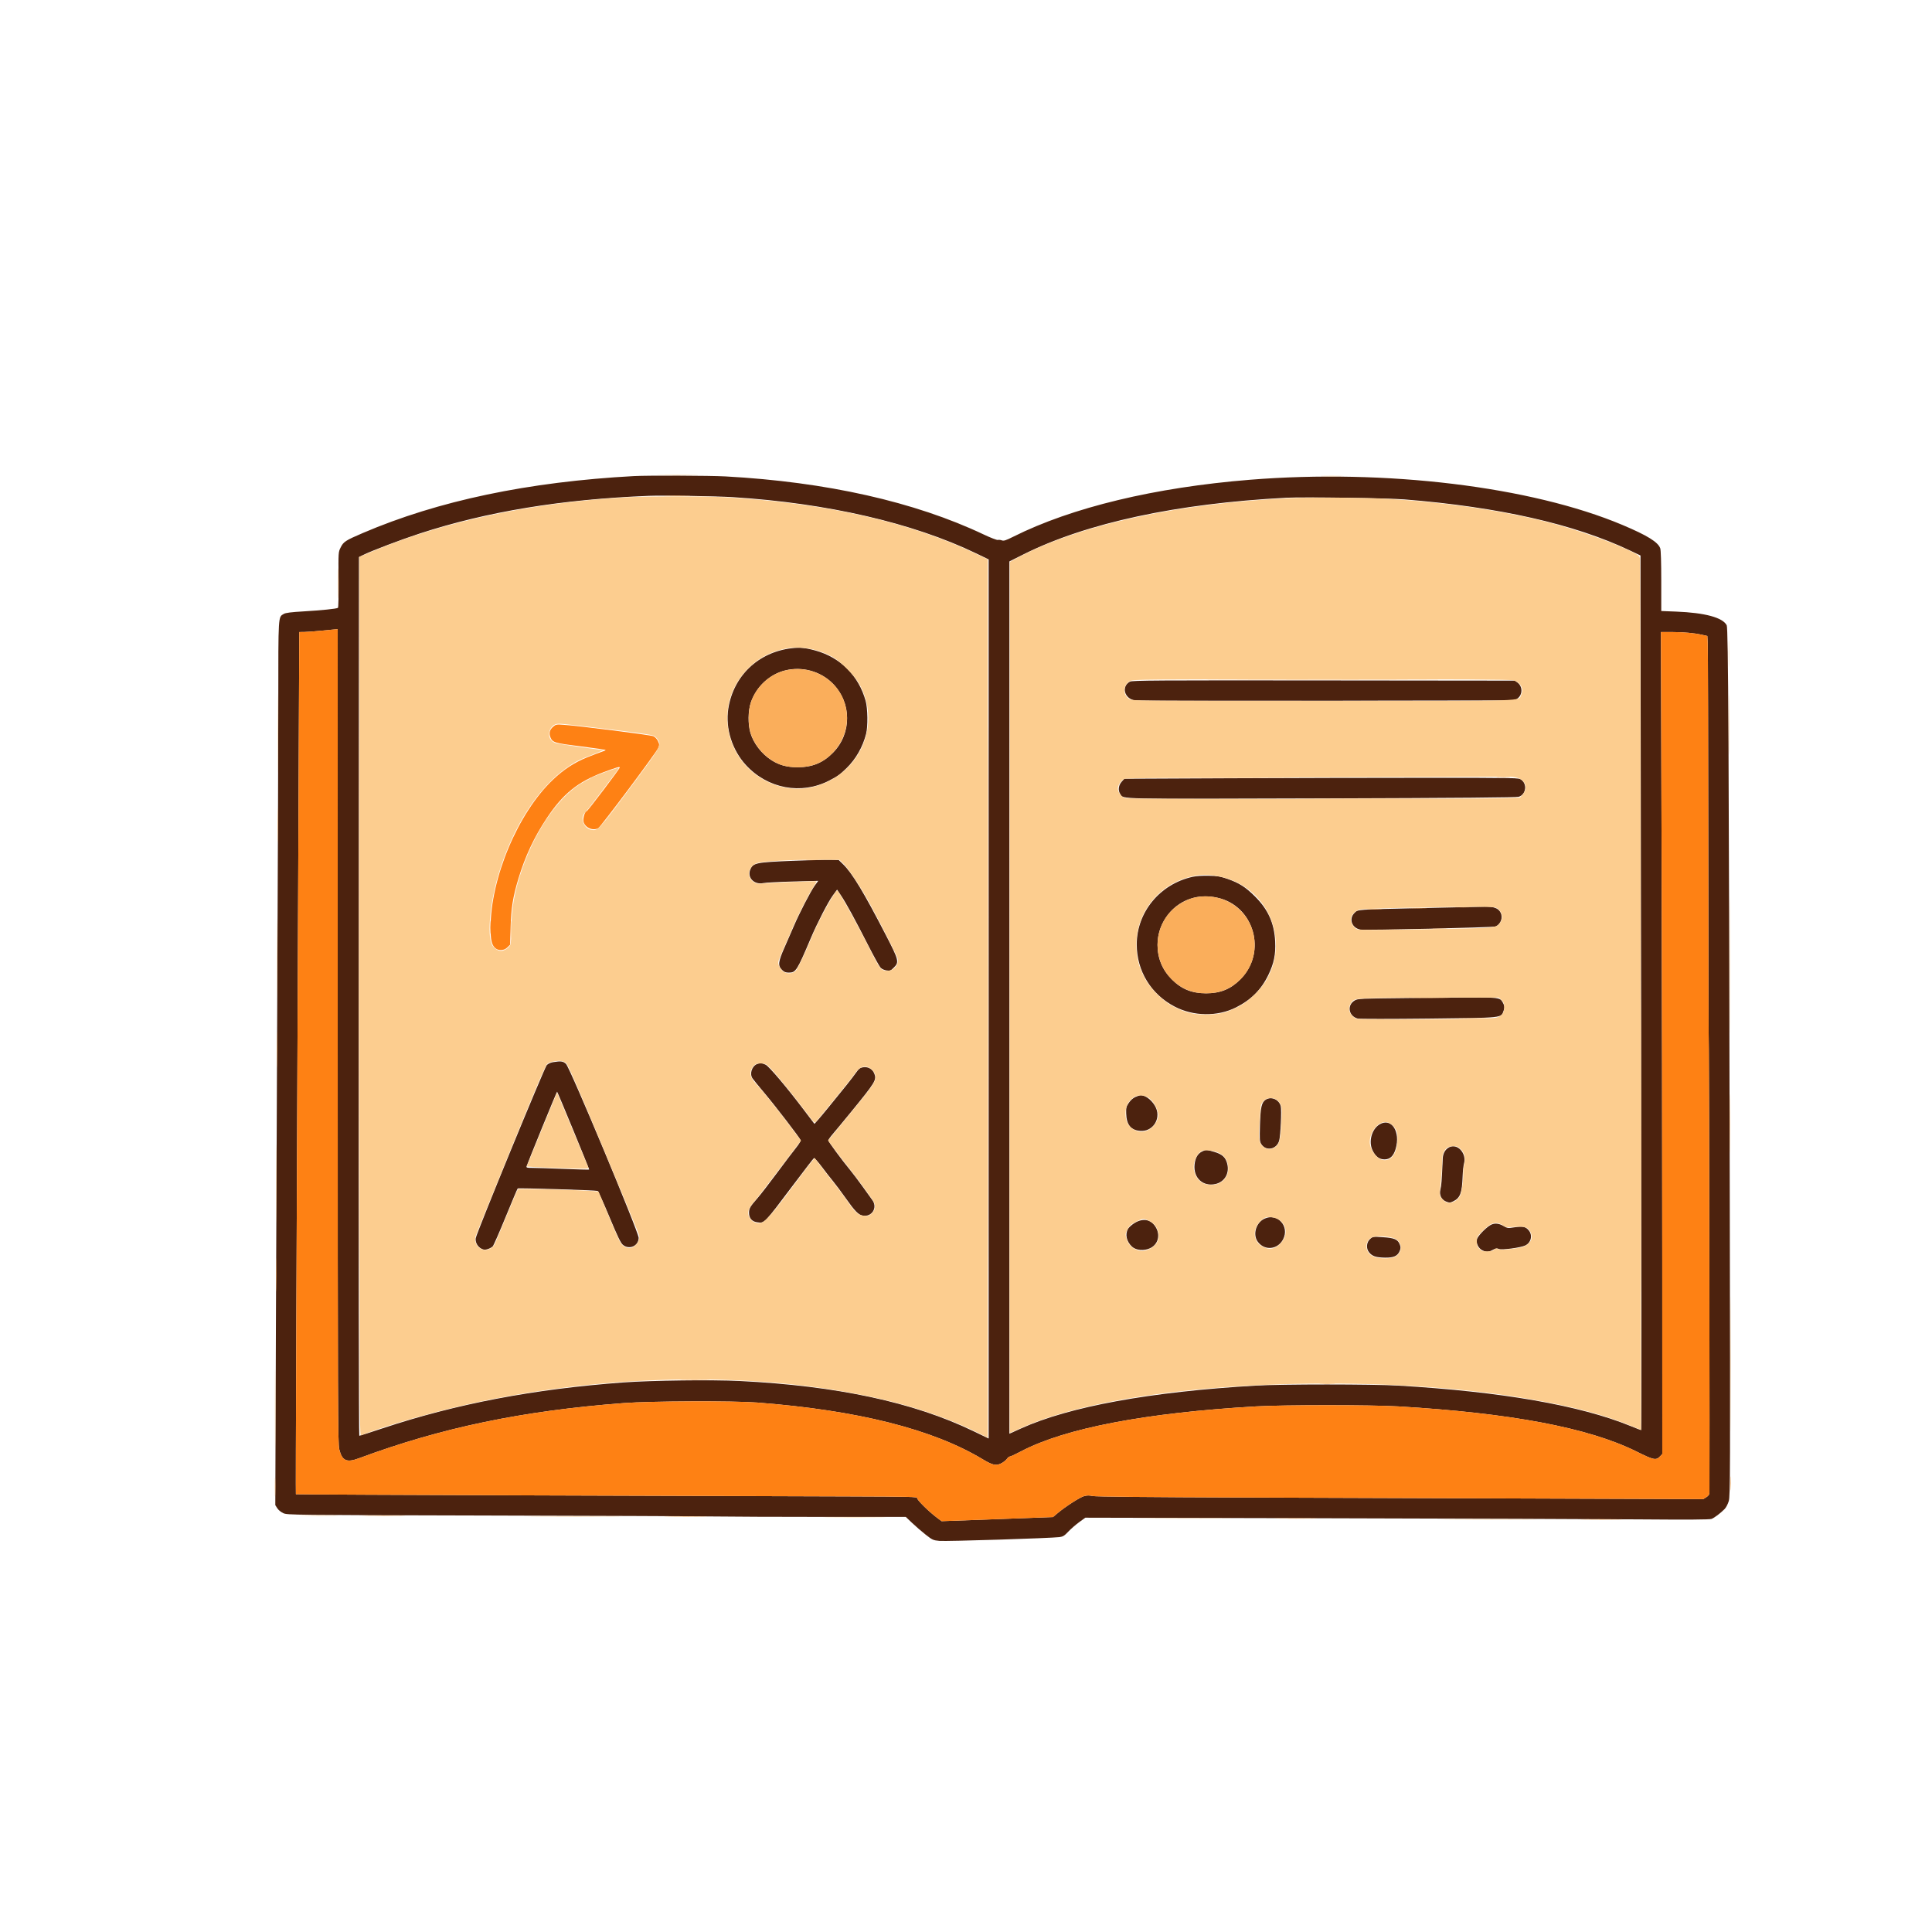
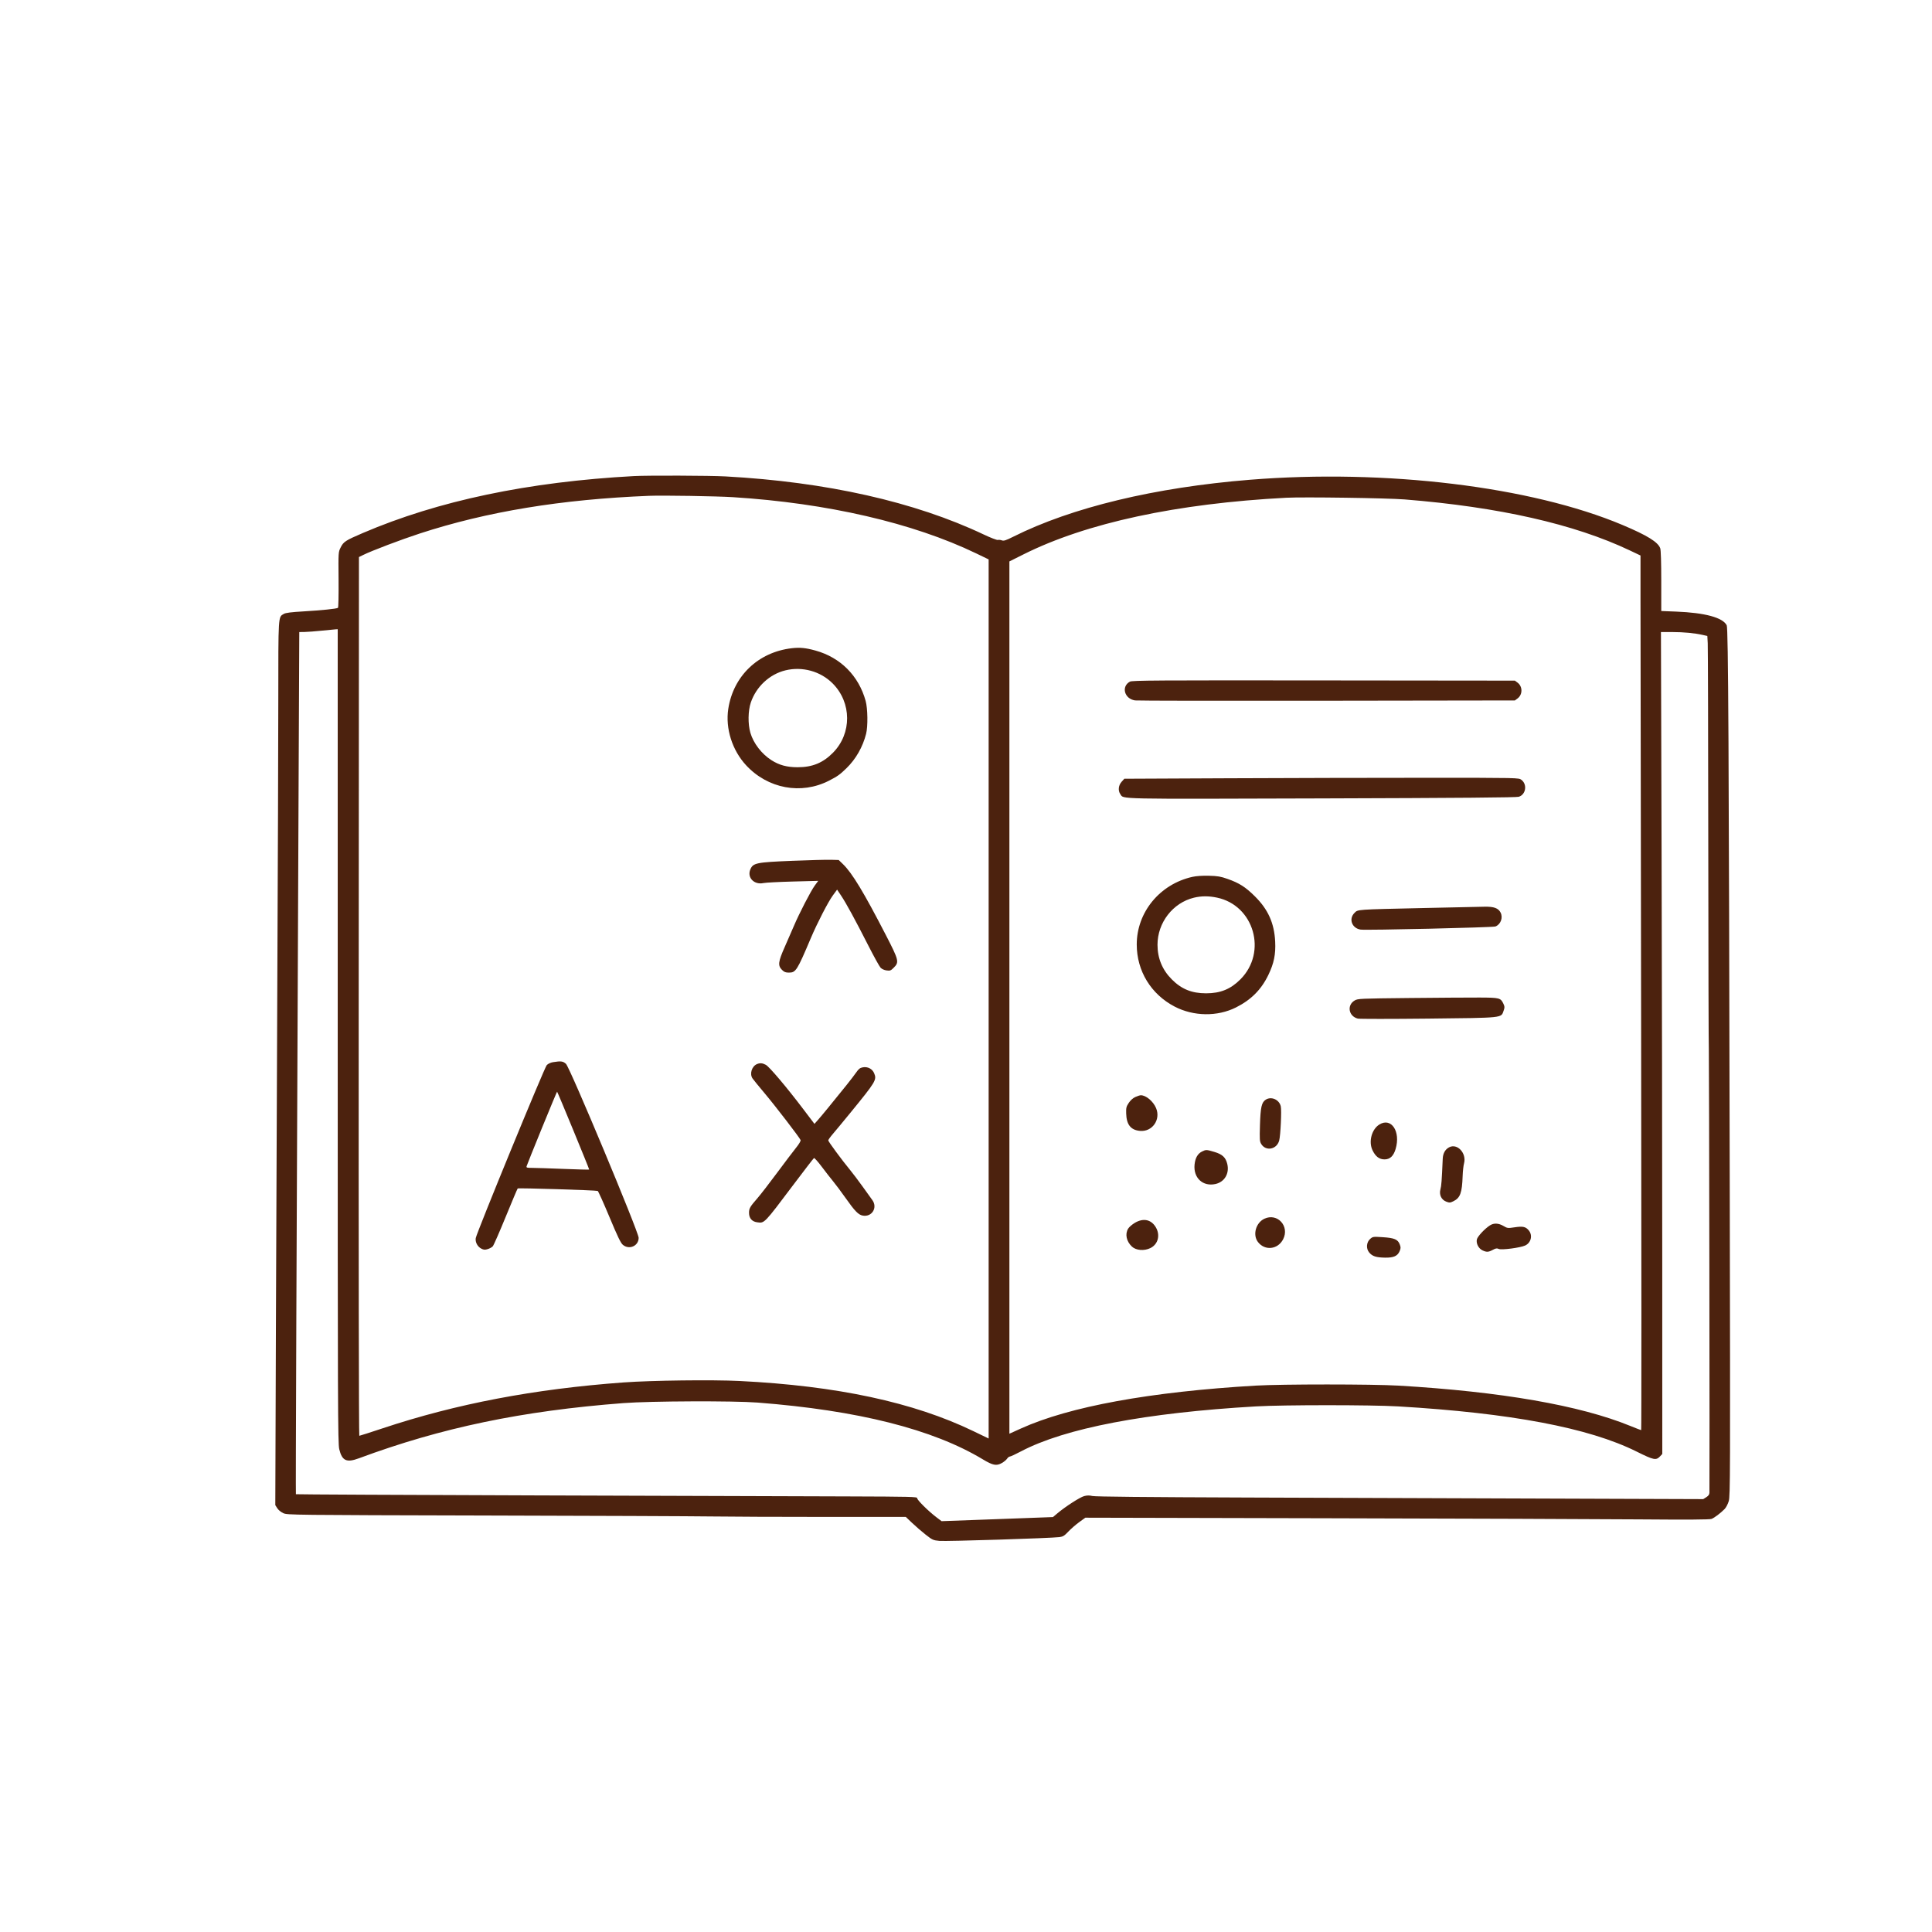
<svg xmlns="http://www.w3.org/2000/svg" width="100%" height="100%" viewBox="0 0 2048 2048" version="1.1" xml:space="preserve" style="fill-rule:evenodd;clip-rule:evenodd;stroke-linejoin:round;stroke-miterlimit:2;">
  <path d="M672,504.668C559.991,510.739 464.492,530.8 384.535,565.053C366.181,572.916 364.111,574.27 361.071,580.404C358.645,585.296 358.642,585.352 358.894,614.548C359.036,630.883 358.754,644.034 358.257,644.341C356.63,645.347 340.909,646.971 322.099,648.076C308.303,648.887 302.817,649.586 300.778,650.79C294.831,654.303 295.045,650.872 295,743.608C294.978,790.299 294.541,917.375 294.028,1026C293.516,1134.62 292.813,1307.2 292.464,1409.5L291.832,1595.5L293.942,1598.82C295.172,1600.75 297.877,1602.94 300.42,1604.07C304.678,1605.95 310.003,1606.01 513.143,1606.51C627.74,1606.78 736.125,1607.23 754,1607.5C771.875,1607.77 825.581,1607.99 873.347,1607.99L960.194,1608L966.847,1614.35C970.506,1617.84 976.938,1623.4 981.139,1626.71C988.385,1632.41 989.141,1632.76 995.829,1633.41C1002.61,1634.08 1113.77,1630.57 1123,1629.4C1126.8,1628.91 1128.28,1628 1132.5,1623.53C1135.25,1620.62 1140.42,1616.12 1144,1613.53L1150.5,1608.82L1406,1609.41C1546.53,1609.74 1695.25,1610.27 1736.5,1610.6C1790.01,1611.03 1812.31,1610.88 1814.32,1610.1C1817.38,1608.9 1823.67,1604.16 1828.1,1599.71C1829.66,1598.14 1831.62,1594.4 1832.56,1591.21C1834.13,1585.89 1834.2,1563.53 1833.62,1268C1832.68,787.403 1832.03,666.054 1830.4,662.847C1826.21,654.62 1807.35,649.513 1776.75,648.317L1761,647.701L1761,616C1761,596.225 1760.6,583.153 1759.94,581.254C1757.63,574.636 1746.28,567.61 1719.95,556.508C1623.34,515.767 1468.85,497.013 1325,508.564C1224.41,516.642 1136.13,537.875 1074.21,568.887C1066.21,572.891 1064.06,573.584 1062.01,572.819C1060.65,572.308 1058.72,572.101 1057.73,572.36C1056.74,572.618 1049.99,570.01 1042.72,566.564C969.573,531.892 876.092,510.87 769,505.013C752.594,504.116 686.526,503.881 672,504.668M688,525.592C595.021,529.333 516.32,542.266 445,565.525C425.178,571.99 394.241,583.723 385,588.281L380.5,590.5L380.249,1056.25C380.103,1326.94 380.37,1522 380.885,1522C381.374,1522 392.512,1518.42 405.637,1514.06C483.521,1488.13 566.447,1472.34 661,1465.44C690.966,1463.26 754.988,1462.46 784,1463.9C887.283,1469.05 968.328,1486.43 1031.75,1517.04L1048,1524.88L1048,592.988L1034.75,586.606C967.689,554.307 876.947,533.332 777,527.026C759.639,525.931 702.481,525.01 688,525.592M1363.5,527.629C1247.34,533.7 1151.57,554.338 1084.94,587.658L1070,595.132L1070,1519.8L1082.25,1514.26C1133.69,1490.98 1219.3,1475.34 1331,1468.81C1358.93,1467.18 1454.77,1467.18 1482.5,1468.82C1591.53,1475.24 1674.79,1489.73 1728.3,1511.59C1734.24,1514.02 1739.37,1516 1739.71,1516C1740.05,1516 1740.03,1327.11 1739.67,1096.25C1739.3,865.387 1739,656.781 1739,632.68L1739,588.861L1727.75,583.518C1668.88,555.557 1588.92,537.44 1489,529.419C1470.58,527.94 1381.78,526.674 1363.5,527.629M341,668.539C334.125,669.251 325.969,669.871 322.876,669.917L317.252,670L316.532,831.25C314.262,1339.38 313.331,1583.55 313.663,1583.94C313.869,1584.17 428.892,1584.74 569.269,1585.19C709.646,1585.64 857.8,1586.12 898.5,1586.26C965.821,1586.48 972.476,1586.64 972.239,1588.11C971.955,1589.86 984.195,1601.98 992.824,1608.5L998.119,1612.5L1006.81,1612.19C1011.59,1612.02 1038.15,1611.05 1065.84,1610.02L1116.18,1608.16L1120.99,1604.11C1129.35,1597.06 1144.73,1587.15 1149.2,1585.94C1152.34,1585.09 1154.72,1585.06 1158,1585.83C1161.03,1586.55 1214.9,1587.08 1323,1587.45C1411.28,1587.75 1555.95,1588.25 1644.5,1588.57L1805.5,1589.13L1808.75,1587.08C1811.08,1585.61 1812.02,1584.25 1812.08,1582.27C1812.4,1571.93 1811.76,1114.35 1811.43,1112.64C1811.2,1111.46 1810.94,1015.77 1810.85,900C1810.76,784.225 1810.5,686.049 1810.27,681.831L1809.85,674.163L1805.17,673.107C1796.3,671.101 1784.81,670 1772.77,670L1760.67,670L1761.35,903.25C1761.72,1031.54 1762.04,1227.58 1762.05,1338.89L1762.09,1541.28L1759.92,1543.59C1755.47,1548.32 1753.35,1547.9 1734.7,1538.64C1684.14,1513.51 1601.7,1497.91 1482,1490.83C1453.76,1489.16 1360.34,1489.16 1331.5,1490.83C1214.31,1497.6 1128.88,1513.96 1082.19,1538.57C1076.53,1541.56 1071.25,1544 1070.47,1544C1069.69,1544 1068.37,1545.04 1067.53,1546.31C1066.7,1547.58 1064.17,1549.66 1061.91,1550.93C1056.28,1554.1 1052.4,1553.34 1042,1547.07C988.91,1515.05 909.581,1495.04 803,1486.78C777.646,1484.81 689.489,1485.16 661,1487.33C553.305,1495.56 468.038,1513.35 380.276,1545.91C367.357,1550.7 362.599,1548.48 359.632,1536.25C358.129,1530.05 357.995,1494.26 357.997,1098.25L358,667L355.75,667.122C354.512,667.189 347.875,667.826 341,668.539M839.269,687.15C803.737,691.281 777.298,716.57 771.993,751.5C768.849,772.203 776.136,795.252 790.86,811.174C813.901,836.091 849.286,842.671 878.821,827.53C887.814,822.92 890.31,821.137 897.315,814.321C907.222,804.681 914.556,791.838 918.097,777.928C920.108,770.027 919.849,751.072 917.618,743C910.246,716.318 890.945,696.944 864.425,689.605C854.069,686.738 847.948,686.141 839.269,687.15M832.634,710.586C815.801,714.661 801.584,727.873 795.888,744.734C792.913,753.542 792.719,767.58 795.446,776.836C798.729,787.984 807.374,799.208 817.789,805.843C826.046,811.104 834.232,813.309 845.5,813.309C861.135,813.309 872.408,808.677 883.034,797.885C903.132,777.473 902.935,744.75 882.593,724.407C869.74,711.555 850.558,706.248 832.634,710.586M1197.76,722.561C1188.27,727.724 1191.9,740.868 1203.26,742.482C1205.59,742.814 1297.13,742.953 1406.68,742.793L1605.85,742.5L1608.67,740.398C1614.16,736.295 1614.16,727.705 1608.67,723.602L1605.85,721.5L1403.18,721.286C1225.28,721.098 1200.16,721.254 1197.76,722.561M1302.67,824.992L1191.84,825.5L1188.92,828.766C1185.54,832.552 1184.99,838.112 1187.63,841.883C1191.41,847.274 1179.52,847.026 1401.19,846.349C1547.9,845.902 1607.5,845.404 1610,844.607C1617.56,842.197 1619.16,831.412 1612.68,826.596C1609.86,824.502 1609.78,824.5 1511.68,824.492C1457.68,824.487 1363.63,824.712 1302.67,824.992M840,912.495C801.527,914.051 798.268,914.722 795.359,921.684C791.763,930.29 799.431,938.209 809.298,936.08C811.609,935.582 825.618,934.852 840.429,934.459L867.358,933.745L863.676,938.76C859.493,944.459 847.193,968.256 841.543,981.58C839.463,986.486 835.115,996.456 831.881,1003.74C824.897,1019.45 824.399,1023.55 828.923,1028.08C831.276,1030.43 832.712,1031 836.287,1031C843.603,1031 844.918,1028.93 859.487,994.5C866.213,978.603 877.836,956.05 882.795,949.273L887.352,943.046L891.553,949.309C896.881,957.25 906.365,974.641 920.287,1002C926.305,1013.83 932.233,1024.55 933.461,1025.83C934.793,1027.21 937.36,1028.37 939.819,1028.7C943.548,1029.2 944.283,1028.92 947.472,1025.73C953.311,1019.89 952.844,1017.96 939.175,991.44C915.766,946.03 903.347,925.476 893.635,916.072L889.062,911.645L880.781,911.413C876.227,911.286 857.875,911.773 840,912.495M1264,929.509C1229.46,937.222 1205,966.954 1205,1001.21C1205,1029.27 1220.09,1053.96 1245.21,1067.05C1265.21,1077.46 1290.47,1077.81 1310.14,1067.95C1326.18,1059.91 1336.97,1049.1 1344.5,1033.5C1350.45,1021.18 1352.41,1011.57 1351.74,998.097C1350.75,978.477 1344.23,963.989 1330.09,950C1320.22,940.231 1313.6,936.027 1301.26,931.689C1293.87,929.089 1290.78,928.565 1281.5,928.332C1274.55,928.158 1268.11,928.591 1264,929.509M1265.63,951.586C1243.28,956.998 1227,978.027 1227,1001.5C1227,1015.76 1232.06,1028.04 1242.09,1038.12C1252.45,1048.54 1263.28,1052.95 1278.5,1052.95C1293.72,1052.95 1304.54,1048.54 1314.92,1038.12C1343.58,1009.34 1329.36,959.78 1290.07,951.516C1281.32,949.674 1273.44,949.697 1265.63,951.586M1509,962.556C1436.73,964.17 1439.57,963.967 1435.76,967.78C1429.42,974.117 1433.13,984.056 1442.34,985.413C1448.23,986.281 1582.4,983.181 1585.19,982.112C1590.82,979.959 1593.48,972.755 1590.65,967.29C1588.26,962.674 1583.62,960.975 1573.85,961.147C1569.26,961.228 1540.08,961.862 1509,962.556M1494.5,1057.93C1441.4,1058.48 1439.38,1058.57 1436,1060.55C1427.51,1065.52 1429.55,1077.29 1439.33,1079.75C1441.07,1080.19 1474.66,1080.19 1513.97,1079.76C1594.73,1078.87 1591.12,1079.24 1593.9,1071.38C1595.13,1067.88 1595.1,1067.01 1593.65,1063.95C1590.74,1057.82 1589.59,1057.53 1568.5,1057.44C1558.05,1057.4 1524.75,1057.62 1494.5,1057.93M586.199,1125.95C583.632,1126.37 580.963,1127.63 579.581,1129.07C577.104,1131.67 505.239,1306.75 504.315,1312.44C503.624,1316.7 506.152,1321.51 510.179,1323.59C512.742,1324.92 514.006,1325.02 517,1324.12C519.021,1323.51 521.432,1322.18 522.358,1321.16C523.283,1320.13 529.445,1306.08 536.05,1289.92C542.655,1273.76 548.385,1260.21 548.782,1259.82C549.468,1259.13 631.307,1261.66 633.579,1262.44C634.172,1262.64 639.75,1275.01 645.973,1289.93C654.655,1310.75 657.971,1317.64 660.221,1319.53C666.953,1325.2 677,1320.78 677,1312.15C677,1306.02 604.122,1131.56 599.969,1127.75C596.819,1124.86 594.639,1124.58 586.199,1125.95M802.5,1127.94C796.95,1130.22 794.402,1138.29 797.699,1143.16C798.69,1144.62 804.376,1151.59 810.336,1158.66C821.687,1172.11 847.624,1205.86 848.632,1208.48C848.994,1209.43 847.15,1212.58 843.79,1216.76C840.805,1220.46 831.692,1232.5 823.538,1243.5C815.385,1254.5 806.159,1266.42 803.037,1270C794.974,1279.23 794,1280.92 794,1285.67C794,1291.34 797.091,1294.93 802.6,1295.67C810.484,1296.73 809.586,1297.66 841.458,1255.34C852.708,1240.4 862.332,1227.91 862.843,1227.6C863.355,1227.28 867.06,1231.4 871.076,1236.76C875.093,1242.12 880.561,1249.13 883.227,1252.35C885.892,1255.56 891.733,1263.38 896.206,1269.73C906.167,1283.87 909.893,1287.7 914.502,1288.57C924.19,1290.38 930.554,1280.21 924.75,1272.18C923.513,1270.47 918.804,1263.92 914.287,1257.63C909.769,1251.34 903.895,1243.56 901.233,1240.35C892.707,1230.05 878,1210.12 878,1208.87C878,1208.2 880.167,1205.14 882.815,1202.08C885.464,1199.01 893.881,1188.85 901.52,1179.5C928.462,1146.52 929.567,1144.69 926.653,1137.71C924.681,1132.99 919.777,1130.44 914.551,1131.42C911.674,1131.96 910.189,1133.11 907.689,1136.73C905.935,1139.27 901.35,1145.26 897.5,1150.05C881.866,1169.48 871.008,1182.74 867.287,1186.93L863.356,1191.36L851.28,1175.43C833.706,1152.25 815.526,1130.76 811.785,1128.75C808.29,1126.87 805.68,1126.64 802.5,1127.94M574.511,1195.65C565.829,1216.92 558.51,1235.16 558.246,1236.17C557.819,1237.8 558.447,1238 563.973,1238C567.387,1238 582.328,1238.49 597.176,1239.08C612.025,1239.67 624.344,1239.99 624.553,1239.78C624.867,1239.47 591.339,1158.07 590.548,1157.23C590.409,1157.08 583.193,1174.37 574.511,1195.65M1203.49,1162.87C1200.99,1164 1198.36,1166.36 1196.54,1169.1C1193.93,1173.01 1193.62,1174.27 1193.8,1180.34C1194.13,1192.27 1198.72,1197.98 1208.62,1198.8C1221.52,1199.87 1230.61,1186.88 1225.5,1174.66C1222.49,1167.44 1214.77,1160.95 1209.28,1161.02C1208.3,1161.03 1205.69,1161.87 1203.49,1162.87M1341.74,1165.71C1337.36,1168.51 1336.19,1173.62 1335.62,1192.57C1335.16,1207.91 1335.29,1209.95 1336.93,1212.65C1341.84,1220.72 1353.44,1218.51 1355.99,1209.03C1357.44,1203.65 1358.68,1176.92 1357.67,1172.69C1356,1165.6 1347.63,1161.94 1341.74,1165.71M1462.29,1191.96C1454.04,1196.99 1450.51,1210.21 1454.95,1219.39C1458.14,1226 1462.12,1229 1467.65,1229C1473.43,1229 1477.19,1225.48 1479.41,1217.98C1484.91,1199.47 1474.91,1184.27 1462.29,1191.96M1536.1,1216.21C1531.93,1218.44 1529.61,1222.59 1529.36,1228.26C1528.32,1251.97 1527.94,1257.01 1526.93,1260.69C1525.34,1266.47 1527.9,1271.86 1533.19,1273.84C1536.49,1275.08 1537.28,1275.03 1540.67,1273.36C1547.91,1269.82 1549.84,1264.54 1550.46,1246.68C1550.63,1241.63 1551.3,1235.59 1551.93,1233.25C1554.85,1222.44 1544.76,1211.58 1536.1,1216.21M1274.03,1220.75C1269.56,1223.01 1267.01,1227.53 1266.29,1234.45C1264.84,1248.56 1275.07,1258.09 1288.45,1255.1C1298.08,1252.94 1303.39,1243.95 1300.97,1233.88C1299.3,1226.91 1295.78,1223.61 1287.33,1221.1C1278.8,1218.56 1278.4,1218.55 1274.03,1220.75M1340.35,1291.88C1331.26,1296.11 1327.67,1308.94 1333.45,1316.53C1340.75,1326.1 1354.57,1324.62 1360.18,1313.67C1367.25,1299.87 1354.14,1285.46 1340.35,1291.88M1203.15,1296.16C1200.21,1297.88 1196.95,1300.68 1195.9,1302.39C1192.39,1308.16 1194,1315.91 1199.88,1321.44C1204.21,1325.51 1212.83,1326.23 1219.38,1323.06C1227.94,1318.92 1230.31,1308.6 1224.67,1300.09C1219.71,1292.59 1211.77,1291.14 1203.15,1296.16M1579.5,1298.89C1573.99,1302.36 1566.24,1310.65 1565.54,1313.83C1564.59,1318.13 1567.32,1323.45 1571.48,1325.42C1575.86,1327.5 1577.76,1327.41 1582.42,1324.91C1585.6,1323.21 1586.77,1323.03 1588.75,1323.93C1591.72,1325.29 1611.63,1322.68 1616.79,1320.27C1623.06,1317.34 1624.89,1309.4 1620.5,1304.19C1617.23,1300.29 1614.28,1299.67 1605.41,1301.01C1598.35,1302.09 1597.91,1302.03 1593.7,1299.56C1588.52,1296.53 1583.63,1296.3 1579.5,1298.89M1452.58,1313.18C1448.4,1316.77 1447.87,1323.5 1451.43,1327.73C1454.77,1331.71 1458.66,1332.97 1468.05,1333.15C1477.26,1333.33 1481.49,1331.46 1483.66,1326.28C1484.94,1323.21 1484.96,1322.18 1483.8,1319.14C1481.78,1313.83 1478.18,1312.29 1465.93,1311.48C1455.74,1310.81 1455.26,1310.87 1452.58,1313.18" style="fill:rgb(76,34,14);" />
-   <path d="M706.75,525.747C712.938,525.922 723.063,525.922 729.25,525.747C735.438,525.571 730.375,525.428 718,525.428C705.625,525.428 700.563,525.571 706.75,525.747M380.496,1056.5C380.496,1312.8 380.61,1417.8 380.75,1289.83C380.89,1161.86 380.89,952.164 380.75,823.832C380.61,695.499 380.496,800.2 380.496,1056.5M358.436,618.5C358.436,632.8 358.577,638.511 358.748,631.191C358.919,623.871 358.918,612.171 358.747,605.191C358.575,598.211 358.435,604.2 358.436,618.5M1047.5,1059C1047.5,1315.58 1047.61,1420.54 1047.75,1292.25C1047.89,1163.96 1047.89,954.037 1047.75,825.75C1047.61,697.462 1047.5,802.425 1047.5,1059M833.263,710.514C816.291,714.201 801.316,727.955 795.878,744.85C792.875,754.181 792.887,769.021 795.905,777.829C800.9,792.404 812.69,804.811 826.795,810.337C837.485,814.525 853.604,814.38 865.072,809.991C882.499,803.322 895.843,785.303 897.635,766.017C900.933,730.534 868.767,702.8 833.263,710.514M1832.47,768C1832.47,796.325 1832.59,807.913 1832.75,793.75C1832.91,779.588 1832.91,756.413 1832.75,742.25C1832.59,728.087 1832.47,739.675 1832.47,768M1301.33,720.75C1356.79,720.893 1447.24,720.893 1502.33,720.75C1557.42,720.607 1512.05,720.49 1401.5,720.49C1290.95,720.49 1245.87,720.607 1301.33,720.75M1587.79,823.741C1591.25,823.937 1596.65,823.936 1599.79,823.738C1602.93,823.54 1600.1,823.38 1593.5,823.382C1586.9,823.384 1584.33,823.546 1587.79,823.741M1249.25,824.75C1279.36,824.897 1328.64,824.897 1358.75,824.75C1388.86,824.603 1364.23,824.483 1304,824.483C1243.78,824.483 1219.14,824.603 1249.25,824.75M294.443,874.5C294.443,891 294.58,897.89 294.748,889.812C294.915,881.733 294.916,868.233 294.748,859.812C294.581,851.39 294.444,858 294.443,874.5M1389.83,846.75C1423.56,846.896 1478.46,846.896 1511.83,846.75C1545.2,846.604 1517.6,846.484 1450.5,846.484C1383.4,846.484 1356.1,846.604 1389.83,846.75M855.25,911.739C858.413,911.937 863.587,911.937 866.75,911.739C869.913,911.541 867.325,911.378 861,911.378C854.675,911.378 852.087,911.541 855.25,911.739M1267.5,951.17C1259.13,952.754 1248.78,958.383 1242.29,964.871C1221.89,985.272 1221.95,1018.4 1242.44,1038.5C1252.47,1048.34 1264.01,1052.98 1278.5,1052.98C1292.98,1052.98 1304.51,1048.35 1314.59,1038.5C1335.08,1018.47 1335.18,985.231 1314.81,965.053C1302.7,953.049 1285,947.857 1267.5,951.17M1543.75,961.743C1547.74,961.932 1554.26,961.932 1558.25,961.743C1562.24,961.553 1558.98,961.397 1551,961.397C1543.03,961.397 1539.76,961.553 1543.75,961.743M1496.3,962.744C1500.58,962.932 1507.33,962.931 1511.3,962.742C1515.26,962.552 1511.75,962.399 1503.5,962.4C1495.25,962.401 1492.01,962.556 1496.3,962.744M1450.25,963.742C1453.96,963.934 1460.04,963.934 1463.75,963.742C1467.46,963.549 1464.42,963.392 1457,963.392C1449.58,963.392 1446.54,963.549 1450.25,963.742M1739.49,1214.5C1739.49,1353.1 1739.61,1409.65 1739.75,1340.17C1739.89,1270.69 1739.89,1157.29 1739.75,1088.17C1739.61,1019.05 1739.49,1075.9 1739.49,1214.5M541.4,985.5C541.401,993.75 541.556,996.992 541.744,992.704C541.932,988.417 541.931,981.667 541.742,977.704C541.552,973.742 541.399,977.25 541.4,985.5M519.378,983C519.378,989.325 519.541,991.913 519.739,988.75C519.937,985.587 519.937,980.413 519.739,977.25C519.541,974.087 519.378,976.675 519.378,983M1519.75,984.74C1523.19,984.936 1528.81,984.936 1532.25,984.74C1535.69,984.545 1532.88,984.385 1526,984.385C1519.12,984.385 1516.31,984.545 1519.75,984.74M1472.79,985.741C1476.25,985.937 1481.65,985.936 1484.79,985.738C1487.93,985.54 1485.1,985.38 1478.5,985.382C1471.9,985.384 1469.33,985.546 1472.79,985.741M1500.31,1057.75C1509.56,1057.91 1524.41,1057.91 1533.31,1057.75C1542.22,1057.58 1534.65,1057.45 1516.5,1057.45C1498.35,1057.45 1491.07,1057.58 1500.31,1057.75M1549.25,1079.75C1555.71,1079.92 1566.29,1079.92 1572.75,1079.75C1579.21,1079.57 1573.92,1079.43 1561,1079.43C1548.08,1079.43 1542.79,1079.57 1549.25,1079.75M1454.25,1080.75C1459.61,1080.92 1468.39,1080.92 1473.75,1080.75C1479.11,1080.57 1474.73,1080.42 1464,1080.42C1453.28,1080.42 1448.89,1080.57 1454.25,1080.75M293.445,1112.5C293.444,1129.55 293.581,1136.67 293.748,1128.31C293.915,1119.96 293.915,1106.01 293.748,1097.31C293.582,1088.62 293.445,1095.45 293.445,1112.5M1833.46,1191C1833.46,1218.78 1833.59,1230.14 1833.75,1216.25C1833.91,1202.36 1833.91,1179.64 1833.75,1165.75C1833.59,1151.86 1833.46,1163.23 1833.46,1191M292.441,1351.5C292.442,1367.45 292.58,1373.84 292.748,1365.69C292.916,1357.54 292.916,1344.49 292.747,1336.69C292.579,1328.88 292.441,1335.55 292.441,1351.5M723.191,1462.75C730.171,1462.92 741.871,1462.92 749.191,1462.75C756.511,1462.58 750.8,1462.44 736.5,1462.44C722.2,1462.43 716.211,1462.58 723.191,1462.75M1400.25,1466.74C1403.96,1466.93 1410.04,1466.93 1413.75,1466.74C1417.46,1466.55 1414.42,1466.39 1407,1466.39C1399.58,1466.39 1396.54,1466.55 1400.25,1466.74M291.405,1576.5C291.406,1585.3 291.559,1588.77 291.745,1584.2C291.93,1579.64 291.929,1572.44 291.742,1568.2C291.555,1563.97 291.404,1567.7 291.405,1576.5M1834.38,1572.5C1834.38,1579.1 1834.55,1581.67 1834.74,1578.21C1834.94,1574.75 1834.94,1569.35 1834.74,1566.21C1834.54,1563.07 1834.38,1565.9 1834.38,1572.5M388.315,1606.75C398.664,1606.91 415.314,1606.91 425.315,1606.75C435.317,1606.59 426.85,1606.45 406.5,1606.45C386.15,1606.45 377.967,1606.59 388.315,1606.75M708.25,1607.75C718.563,1607.91 735.438,1607.91 745.75,1607.75C756.063,1607.59 747.625,1607.45 727,1607.45C706.375,1607.45 697.938,1607.59 708.25,1607.75M1355.32,1609.75C1365.66,1609.91 1382.31,1609.91 1392.32,1609.75C1402.32,1609.59 1393.85,1609.45 1373.5,1609.45C1353.15,1609.45 1344.97,1609.59 1355.32,1609.75M1679.82,1610.75C1689.89,1610.91 1706.09,1610.91 1715.82,1610.75C1725.54,1610.59 1717.3,1610.45 1697.5,1610.45C1677.7,1610.45 1669.74,1610.59 1679.82,1610.75" style="fill:rgb(250,174,91);" />
-   <path d="M341,668.539C334.125,669.251 325.969,669.871 322.876,669.917L317.252,670L316.532,831.25C314.262,1339.38 313.331,1583.55 313.663,1583.94C313.869,1584.17 428.892,1584.74 569.269,1585.19C709.646,1585.64 857.8,1586.12 898.5,1586.26C965.821,1586.48 972.476,1586.64 972.239,1588.11C971.955,1589.86 984.195,1601.98 992.824,1608.5L998.119,1612.5L1006.81,1612.19C1011.59,1612.02 1038.15,1611.05 1065.84,1610.02L1116.18,1608.16L1120.99,1604.11C1129.35,1597.06 1144.73,1587.15 1149.2,1585.94C1152.34,1585.09 1154.72,1585.06 1158,1585.83C1161.03,1586.55 1214.9,1587.08 1323,1587.45C1411.28,1587.75 1555.95,1588.25 1644.5,1588.57L1805.5,1589.13L1808.75,1587.08C1811.08,1585.61 1812.02,1584.25 1812.08,1582.27C1812.4,1571.93 1811.76,1114.35 1811.43,1112.64C1811.2,1111.46 1810.94,1015.77 1810.85,900C1810.76,784.225 1810.5,686.049 1810.27,681.831L1809.85,674.163L1805.17,673.107C1796.3,671.101 1784.81,670 1772.77,670L1760.67,670L1761.35,903.25C1761.72,1031.54 1762.04,1227.58 1762.05,1338.89L1762.09,1541.28L1759.92,1543.59C1755.47,1548.32 1753.35,1547.9 1734.7,1538.64C1684.14,1513.51 1601.7,1497.91 1482,1490.83C1453.76,1489.16 1360.34,1489.16 1331.5,1490.83C1214.31,1497.6 1128.88,1513.96 1082.19,1538.57C1076.53,1541.56 1071.25,1544 1070.47,1544C1069.69,1544 1068.37,1545.04 1067.53,1546.31C1066.7,1547.58 1064.17,1549.66 1061.91,1550.93C1056.28,1554.1 1052.4,1553.34 1042,1547.07C988.91,1515.05 909.581,1495.04 803,1486.78C777.646,1484.81 689.489,1485.16 661,1487.33C553.305,1495.56 468.038,1513.35 380.276,1545.91C367.357,1550.7 362.599,1548.48 359.632,1536.25C358.129,1530.05 357.995,1494.26 357.997,1098.25L358,667L355.75,667.122C354.512,667.189 347.875,667.826 341,668.539M586.352,770.357C582.655,773.468 581.688,777.316 583.507,781.672C585.797,787.151 587.763,787.732 615.792,791.203C630.206,792.988 642,794.726 642,795.066C642,795.406 640.289,796.196 638.197,796.823C636.106,797.449 629.018,800.131 622.447,802.781C608.898,808.246 597.57,815.64 586.161,826.462C549.094,861.623 519.978,930.87 520.006,983.801C520.012,996.013 521.149,1001.24 524.537,1004.63C528.023,1008.11 534.231,1007.92 537.939,1004.22L540.723,1001.43L541.253,982.965C541.845,962.359 543.765,950.493 549.647,931.082C556.732,907.703 566.235,887.452 579.484,867.5C596.808,841.41 612.218,828.929 640,818.484C652.958,813.613 657,812.438 657,813.545C657,814.851 622.823,860 621.834,860C620.104,860 617.812,867.185 618.453,870.601C619.671,877.093 628.224,881.091 634.132,877.93C636.821,876.49 695.935,797.473 697.765,792.871C699.062,789.609 699.03,788.866 697.447,785.53C696.397,783.318 694.436,781.251 692.593,780.416C689.672,779.092 614.71,769.553 597.484,768.313C589.882,767.766 589.306,767.872 586.352,770.357" style="fill:rgb(254,129,20);" />
-   <path d="M700.25,503.748C710.013,503.912 725.988,503.912 735.75,503.748C745.513,503.585 737.525,503.451 718,503.451C698.475,503.451 690.488,503.585 700.25,503.748M1402.3,504.746C1407.69,504.926 1416.24,504.925 1421.3,504.744C1426.36,504.563 1421.95,504.416 1411.5,504.417C1401.05,504.418 1396.91,504.566 1402.3,504.746M665.5,527.1C565.011,532.482 470.925,552.461 394.25,584.699L381,590.27L381,1056.24C381,1499.62 381.085,1522.18 382.75,1521.52C412.161,1509.89 468.754,1493.97 512.5,1485.02C662.264,1454.39 819.949,1454.61 944.5,1485.62C976.923,1493.69 1010.9,1505.91 1036.16,1518.58L1047,1524.02L1047,592.857L1034.3,586.826C962.919,552.937 872.967,532.809 767,527.013C745.867,525.857 687.777,525.907 665.5,527.1M1369.09,527.988C1250.84,533.06 1145.36,555.942 1079.5,590.81L1070.5,595.575L1070.25,1057.29C1070.11,1311.23 1070.2,1519 1070.44,1519C1070.69,1519 1074.4,1517.38 1078.69,1515.4C1098.39,1506.33 1119.25,1499.34 1147,1492.51C1269.3,1462.44 1470.38,1457.96 1615.5,1482.06C1667.7,1490.73 1702.38,1500.02 1736,1514.33L1739.5,1515.82L1739.26,1055.66C1739.12,802.572 1738.76,594.032 1738.46,592.239C1737.98,589.399 1737.03,588.539 1731.17,585.585C1707.72,573.778 1664.93,559.077 1630.36,550.95C1583.59,539.957 1529.77,532.403 1474,529.003C1450.55,527.573 1391.98,527.007 1369.09,527.988M1832.43,693C1832.43,705.375 1832.57,710.438 1832.75,704.25C1832.92,698.063 1832.92,687.938 1832.75,681.75C1832.57,675.563 1832.43,680.625 1832.43,693M833.5,687.417C818.279,690.392 805.984,696.494 795.333,706.362C770.757,729.131 764.061,763.54 778.377,793.5C793.424,824.99 829.649,842.401 862.59,833.977C911.857,821.378 935.345,767.213 910.281,724C905.608,715.943 891.478,701.661 883.613,697.045C868.52,688.187 848.876,684.413 833.5,687.417M294.473,777.5C294.473,814.9 294.597,830.055 294.75,811.177C294.902,792.299 294.902,761.699 294.749,743.177C294.597,724.655 294.473,740.1 294.473,777.5M1198.12,721.885C1190.32,726.043 1189.83,736.486 1197.23,740.996C1200.47,742.974 1202.37,742.993 1402.35,742.996C1626.54,743 1609.09,743.55 1612.49,736.376C1615.52,729.995 1611.97,723.505 1604.16,721.168C1601.25,720.294 1550.11,720.011 1400.88,720.042C1210.79,720.082 1201.34,720.168 1198.12,721.885M588.388,767.98C584.922,769.381 582,773.923 582,777.912C582,782.447 584.271,785.798 588.56,787.589C590.937,788.583 632.114,794.563 639.858,795.04C640.211,795.061 635.55,797.008 629.5,799.365C613.152,805.735 610.295,807.161 601.061,813.551C570.504,834.699 543.498,876.646 528.663,926C519.621,956.08 516.281,990.362 521.352,1001.05C523.201,1004.94 527.515,1008 531.154,1008C534.527,1007.99 539.887,1004.43 541.025,1001.43C541.561,1000.02 542.008,992.712 542.018,985.185C542.047,963.435 545.529,944.04 553.528,921.057C568.563,877.863 594.389,841.625 619.445,828.565C623.223,826.596 626.805,824.607 627.407,824.146C628.708,823.147 649.249,815.471 653.399,814.433C655.73,813.85 656.133,813.982 655.456,815.104C653.375,818.552 622.156,859.642 620.715,860.83C614.43,866.013 618.242,878.017 626.677,879.599C633.714,880.919 634.38,880.206 667.271,836.121C700.61,791.436 701.167,790.477 697.452,784.189C696.472,782.529 694.506,780.634 693.085,779.979C690.108,778.607 675.68,776.598 628.58,770.995C592.875,766.747 591.664,766.657 588.388,767.98M1388.5,823.995C1238.48,824.386 1193.88,824.778 1191.75,825.725C1188.55,827.15 1185.01,832.464 1185,835.846C1185,839.095 1187.74,843.414 1191.04,845.364C1193.58,846.864 1209.32,846.991 1380.15,846.889C1482.64,846.828 1576.55,846.49 1588.83,846.139L1611.17,845.5L1614.08,842.234C1618.12,837.712 1618.19,831.5 1614.25,827.78C1610.36,824.107 1605.05,822.976 1593,823.251C1587.23,823.382 1495.2,823.717 1388.5,823.995M1833.48,1023C1833.48,1087.08 1833.6,1113.29 1833.75,1081.25C1833.9,1049.21 1833.9,996.788 1833.75,964.75C1833.6,932.713 1833.48,958.925 1833.48,1023M842,911.672C818.45,912.563 804.171,913.86 801.24,915.376C792.521,919.885 791.467,930.181 799.225,935.058C801.807,936.681 803.558,937.007 807.5,936.595C815.755,935.735 865.057,933.723 865.56,934.227C865.817,934.484 864.013,937.699 861.55,941.371C857.12,947.977 843.719,974.549 839.849,984.4C838.747,987.205 834.955,995.887 831.423,1003.69C827.89,1011.5 825,1018.86 825,1020.04C825,1023.79 827.985,1028.68 831.393,1030.51C835.46,1032.7 840.772,1031.94 843.77,1028.74C845.813,1026.55 854.257,1008.68 860.047,994.289C866.849,977.383 885.047,944 887.461,944C888.86,944 908.375,978.941 920.971,1004C933.231,1028.39 933.728,1029 941.343,1029C947.435,1029 952.733,1022.63 951.663,1016.6C951.131,1013.6 935.421,982.491 921.563,957C912.953,941.161 899.373,920.696 894.025,915.5L889.908,911.5L870.204,911.426C859.367,911.385 846.675,911.496 842,911.672M1268.8,928.031C1231.62,933.801 1204.61,964.702 1204.6,1001.5C1204.6,1014.69 1206.96,1024.25 1213.26,1036.44C1219.07,1047.69 1232.31,1060.94 1243.5,1066.7C1256.72,1073.5 1264.56,1075.46 1278.5,1075.46C1292.44,1075.46 1300.28,1073.5 1313.5,1066.7C1324.69,1060.94 1337.93,1047.69 1343.74,1036.44C1350.04,1024.25 1352.4,1014.69 1352.4,1001.5C1352.39,975.27 1338.77,951.419 1316.16,938.042C1302.3,929.841 1283.18,925.8 1268.8,928.031M293.472,1015.5C293.472,1052.35 293.597,1067.28 293.75,1048.68C293.902,1030.08 293.902,999.925 293.749,981.677C293.597,963.43 293.472,978.65 293.472,1015.5M1491.5,962.241C1461.38,962.826 1443.95,963.552 1441.02,964.345C1436.01,965.7 1432,970.392 1432,974.898C1432.01,978.555 1435.49,983.846 1438.75,985.15C1440.75,985.951 1460.62,985.915 1512,985.018C1589.03,983.673 1585.7,983.98 1590.31,977.788C1594.07,972.753 1591.97,965.384 1585.9,962.265C1583.14,960.844 1563.66,960.839 1491.5,962.241M1461,1057.94C1435.38,1058.55 1434.53,1058.74 1431.4,1064.55C1428.41,1070.11 1430.98,1076.42 1437.63,1079.85C1440.47,1081.31 1579.64,1080.36 1585.68,1078.83C1591.8,1077.29 1594.5,1073.96 1594.5,1067.94C1594.5,1063.92 1594,1062.55 1591.73,1060.27L1588.96,1057.5L1536.73,1057.44C1508,1057.41 1473.92,1057.64 1461,1057.94M587.564,1125.04C584.849,1125.51 581.522,1126.71 580.171,1127.72C578.294,1129.12 569.151,1150.52 541.365,1218.53C521.372,1267.46 504.584,1309.01 504.058,1310.86C502.157,1317.53 507.67,1325 514.5,1325C517.731,1325 522.194,1322.52 523.911,1319.77C524.597,1318.67 530.321,1305.11 536.63,1289.64C542.939,1274.16 548.505,1261.1 548.997,1260.6C549.854,1259.75 615.403,1261.38 628.5,1262.59L634.5,1263.14L646,1290.79C656.258,1315.45 657.867,1318.68 660.898,1320.72C662.767,1321.97 665.397,1323 666.744,1323C672.987,1323 678.805,1315.81 677.536,1309.65C677.178,1307.92 660.149,1266.49 639.693,1217.59C610.868,1148.67 601.938,1128.27 600,1126.88C596.668,1124.5 593.501,1124.03 587.564,1125.04M801,1128.22C799.625,1128.93 797.677,1131.2 796.67,1133.25C794.276,1138.14 795.653,1142.62 801.493,1148.94C808.469,1156.49 824.407,1176.27 837.145,1193.19L849.155,1209.14L845.448,1213.82C843.41,1216.39 833.263,1229.75 822.901,1243.5C812.539,1257.25 801.818,1271.08 799.077,1274.24C793.113,1281.11 791.833,1285.68 794.488,1290.61C797.021,1295.31 802.18,1297.56 807.071,1296.1C811.862,1294.66 820.728,1284.4 841.7,1256C850.027,1244.73 858.373,1233.73 860.246,1231.57L863.652,1227.64L871.55,1238.07C875.894,1243.81 882.172,1251.88 885.5,1256C888.828,1260.12 894.325,1267.55 897.716,1272.5C906.431,1285.22 909.711,1288.17 915.801,1288.76C920.16,1289.17 921.083,1288.9 923.98,1286.31C928.616,1282.17 928.699,1276.79 924.221,1270.82C922.438,1268.44 918.307,1262.67 915.04,1258C911.773,1253.33 905.715,1245.29 901.578,1240.15C897.44,1235 890.394,1225.89 885.919,1219.89L877.783,1208.99L883.642,1201.85C886.864,1197.92 893.235,1190.16 897.801,1184.6C925.345,1151.07 928,1147.28 928,1141.48C928,1137.51 924.744,1133.21 920.358,1131.38C915.465,1129.33 910.422,1131.65 906.407,1137.78C904.705,1140.37 895.03,1152.57 884.907,1164.89C874.783,1177.2 865.816,1188.12 864.98,1189.16C863.546,1190.93 863.006,1190.43 855.48,1180.3C844.488,1165.49 825.432,1141.8 818.366,1134.15C813.125,1128.48 812.02,1127.75 808,1127.36C805.394,1127.1 802.448,1127.46 801,1128.22M574.334,1197.26L558.322,1236.5L566.911,1237.12C571.635,1237.47 586.481,1238.08 599.902,1238.49C620.35,1239.11 624.217,1239.01 623.767,1237.87C622.326,1234.19 590.732,1158.47 590.553,1158.26C590.439,1158.12 583.141,1175.67 574.334,1197.26M1202.37,1162.86C1196.72,1166.41 1193.66,1171.51 1193.18,1178.2C1192.4,1189.02 1196.91,1196.39 1205.98,1199.11C1213.87,1201.48 1223.26,1196.12 1226.61,1187.34C1228.09,1183.48 1228.17,1182.11 1227.17,1178.37C1225.63,1172.6 1221.9,1166.78 1217.93,1163.95C1213.5,1160.8 1206.43,1160.3 1202.37,1162.86M1343,1164.71C1340.05,1165.79 1337.02,1169.37 1336.5,1172.41C1336.21,1174.11 1335.59,1182.7 1335.13,1191.5C1334.2,1209.21 1334.71,1212.05 1339.51,1215.83C1344.8,1219.99 1352.43,1217.83 1355.53,1211.29C1356.89,1208.44 1357.56,1203.42 1358.23,1191.04C1359.02,1176.34 1358.93,1174.17 1357.38,1170.72C1354.89,1165.21 1348.7,1162.62 1343,1164.71M292.472,1254.5C292.472,1291.35 292.597,1306.28 292.75,1287.68C292.902,1269.08 292.902,1238.92 292.749,1220.68C292.597,1202.43 292.472,1217.65 292.472,1254.5M1462.83,1190.99C1456.82,1194.23 1452,1202.98 1452,1210.64C1452,1218.3 1459.27,1228.4 1465.65,1229.59C1474.72,1231.3 1481.03,1222.68 1481.31,1208.22C1481.42,1202.11 1481.04,1199.75 1479.48,1197.09C1475.35,1190.04 1468.94,1187.69 1462.83,1190.99M1534.22,1216.56C1531.1,1218.74 1528.92,1223.38 1528.94,1227.78C1528.97,1233.04 1528.14,1245.04 1527.05,1255C1525.66,1267.75 1525.68,1267.88 1529.4,1271.6C1531.92,1274.12 1533.67,1275 1536.15,1275C1540.55,1274.99 1545.48,1271.89 1547.62,1267.79C1549.44,1264.29 1551.3,1251.46 1551.07,1244C1551,1241.53 1551.46,1237.19 1552.1,1234.36C1553.69,1227.36 1552.58,1222.38 1548.52,1218.32C1545.77,1215.57 1544.45,1215 1540.82,1215C1538.41,1215 1535.44,1215.7 1534.22,1216.56M1274.42,1219.91C1268.25,1222.58 1263.79,1233.85 1265.88,1241.51C1268.52,1251.16 1274.66,1256.01 1284.21,1255.98C1294.41,1255.95 1301.95,1248.69 1301.98,1238.87C1302.01,1230.55 1298.21,1224.66 1290.81,1221.57C1286.2,1219.64 1277.16,1218.73 1274.42,1219.91M1340.5,1291.11C1331.55,1296.32 1327.74,1306.42 1331.62,1314.62C1333.46,1318.48 1336.76,1321.11 1342.25,1323.07C1346.8,1324.69 1351.87,1323.27 1356.34,1319.13C1364.94,1311.16 1365.03,1299.94 1356.53,1293.46C1352.4,1290.31 1343.99,1289.08 1340.5,1291.11M1203.84,1295.31C1198.58,1298.06 1197.09,1299.43 1195.11,1303.38C1192.93,1307.71 1192.83,1308.5 1193.98,1312.32C1195.71,1318.11 1198.49,1321.7 1203.04,1324.02C1208.13,1326.62 1213.55,1326.53 1218.98,1323.75C1226.69,1319.81 1229.76,1313.02 1227.42,1305.1C1225.86,1299.82 1222.77,1296.32 1217.5,1293.89C1212.09,1291.39 1211.14,1291.49 1203.84,1295.31M1580,1297.92C1578.08,1298.98 1574.03,1302.37 1571,1305.46C1565.83,1310.73 1565.5,1311.37 1565.5,1316.01C1565.5,1320.08 1565.99,1321.44 1568.27,1323.73C1570.62,1326.07 1571.88,1326.5 1576.42,1326.5C1580.17,1326.5 1582.38,1325.96 1583.77,1324.71C1585.4,1323.23 1586.17,1323.12 1588.27,1324.08C1590.19,1324.95 1593.27,1324.95 1600.92,1324.06C1612.98,1322.66 1616.6,1321.56 1620.2,1318.22C1623.68,1315 1624.5,1311.13 1622.63,1306.67C1620.28,1301.03 1616.56,1299.7 1605.5,1300.53C1596.98,1301.16 1595.98,1301.05 1593.33,1299.08C1589.18,1296.02 1584.23,1295.59 1580,1297.92M1454.32,1311.64C1449.78,1313.84 1447.43,1319.16 1448.88,1323.98C1450.21,1328.42 1452.58,1330.73 1457.68,1332.55C1463.04,1334.46 1474.15,1334.37 1478.32,1332.38C1487.46,1328.03 1486.98,1315.92 1477.54,1312.57C1471.17,1310.32 1458.14,1309.79 1454.32,1311.64M1834.48,1445.5C1834.48,1509.3 1834.6,1535.55 1834.75,1503.83C1834.9,1472.11 1834.9,1419.91 1834.75,1387.83C1834.6,1355.75 1834.48,1381.7 1834.48,1445.5M291.473,1493.5C291.473,1530.9 291.597,1546.06 291.75,1527.18C291.902,1508.3 291.902,1477.7 291.749,1459.18C291.597,1440.65 291.473,1456.1 291.473,1493.5M321.314,1606.75C330.561,1606.91 345.411,1606.91 354.314,1606.75C363.216,1606.58 355.65,1606.45 337.5,1606.45C319.35,1606.45 312.066,1606.58 321.314,1606.75M569.325,1607.75C591.778,1607.9 628.228,1607.9 650.325,1607.75C672.421,1607.6 654.05,1607.48 609.5,1607.48C564.95,1607.48 546.871,1607.6 569.325,1607.75M878.75,1608.75C893.737,1608.9 918.262,1608.9 933.25,1608.75C948.237,1608.59 935.975,1608.47 906,1608.47C876.025,1608.47 863.762,1608.59 878.75,1608.75M1214.17,1609.75C1236.55,1609.9 1273.45,1609.9 1296.17,1609.75C1318.9,1609.6 1300.6,1609.48 1255.5,1609.48C1210.4,1609.48 1191.8,1609.6 1214.17,1609.75M1537.17,1610.75C1559.55,1610.9 1596.45,1610.9 1619.17,1610.75C1641.9,1610.6 1623.6,1610.48 1578.5,1610.48C1533.4,1610.48 1514.8,1610.6 1537.17,1610.75" style="fill:rgb(252,205,143);" />
</svg>